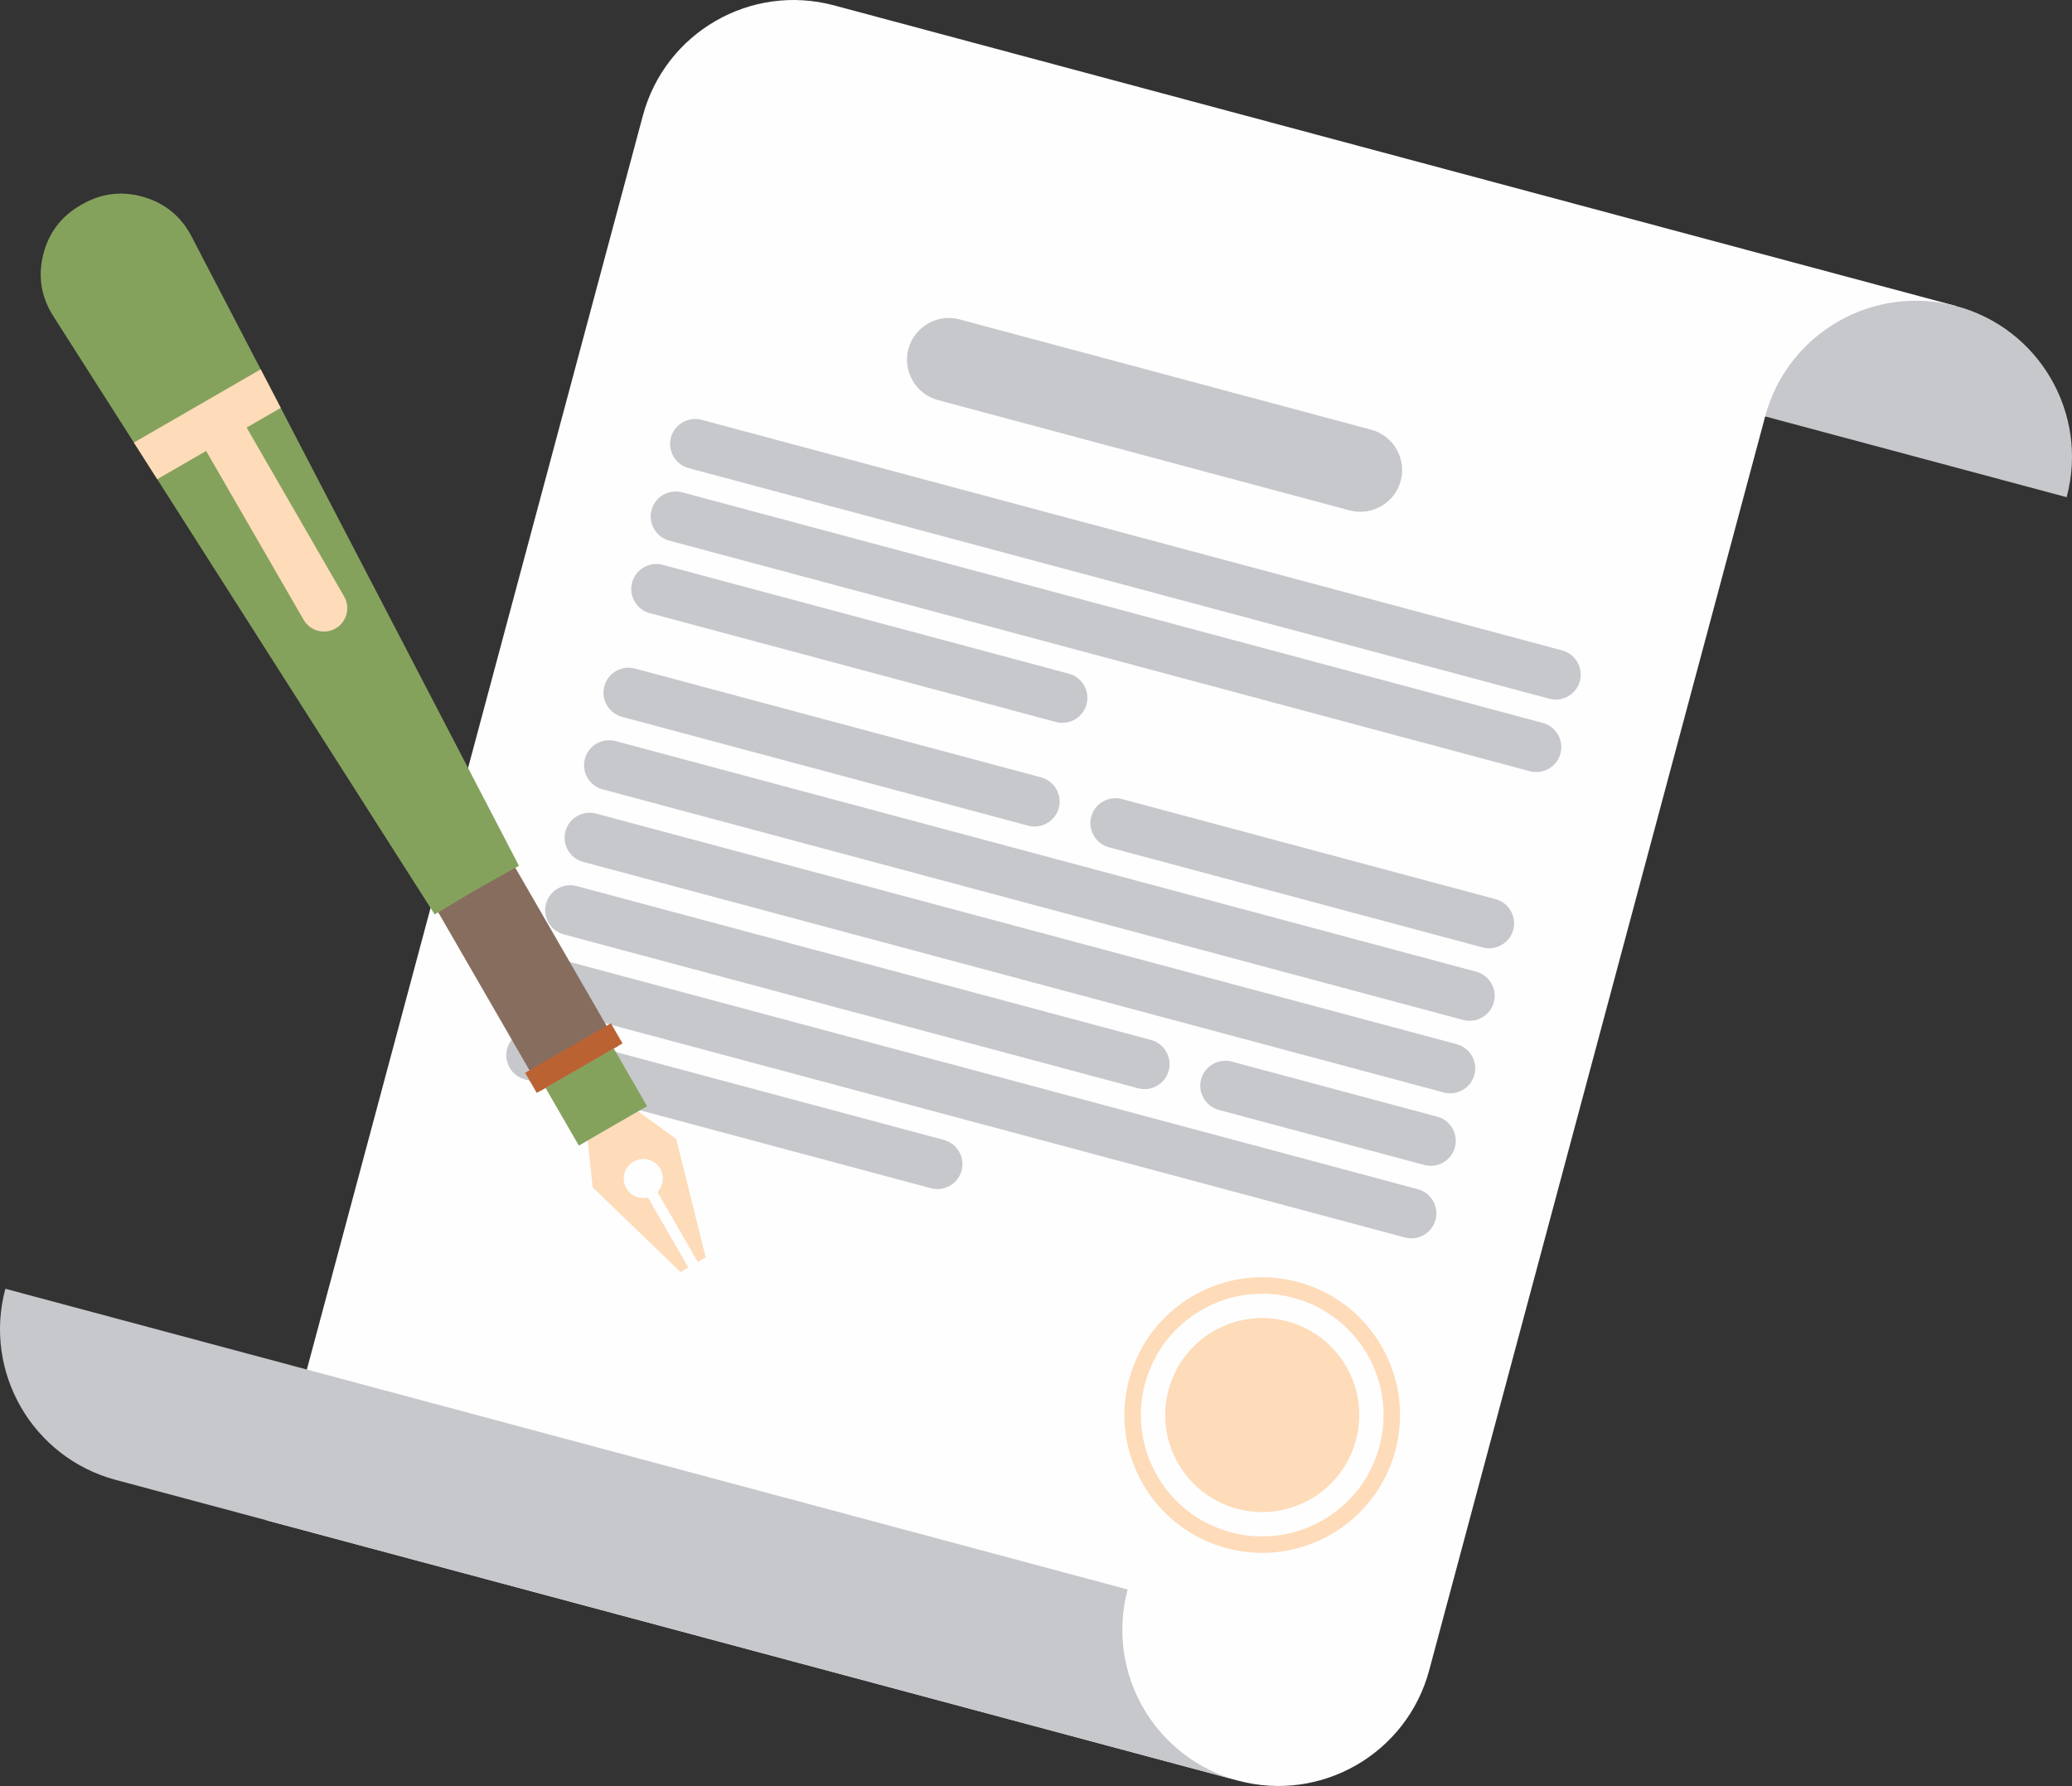
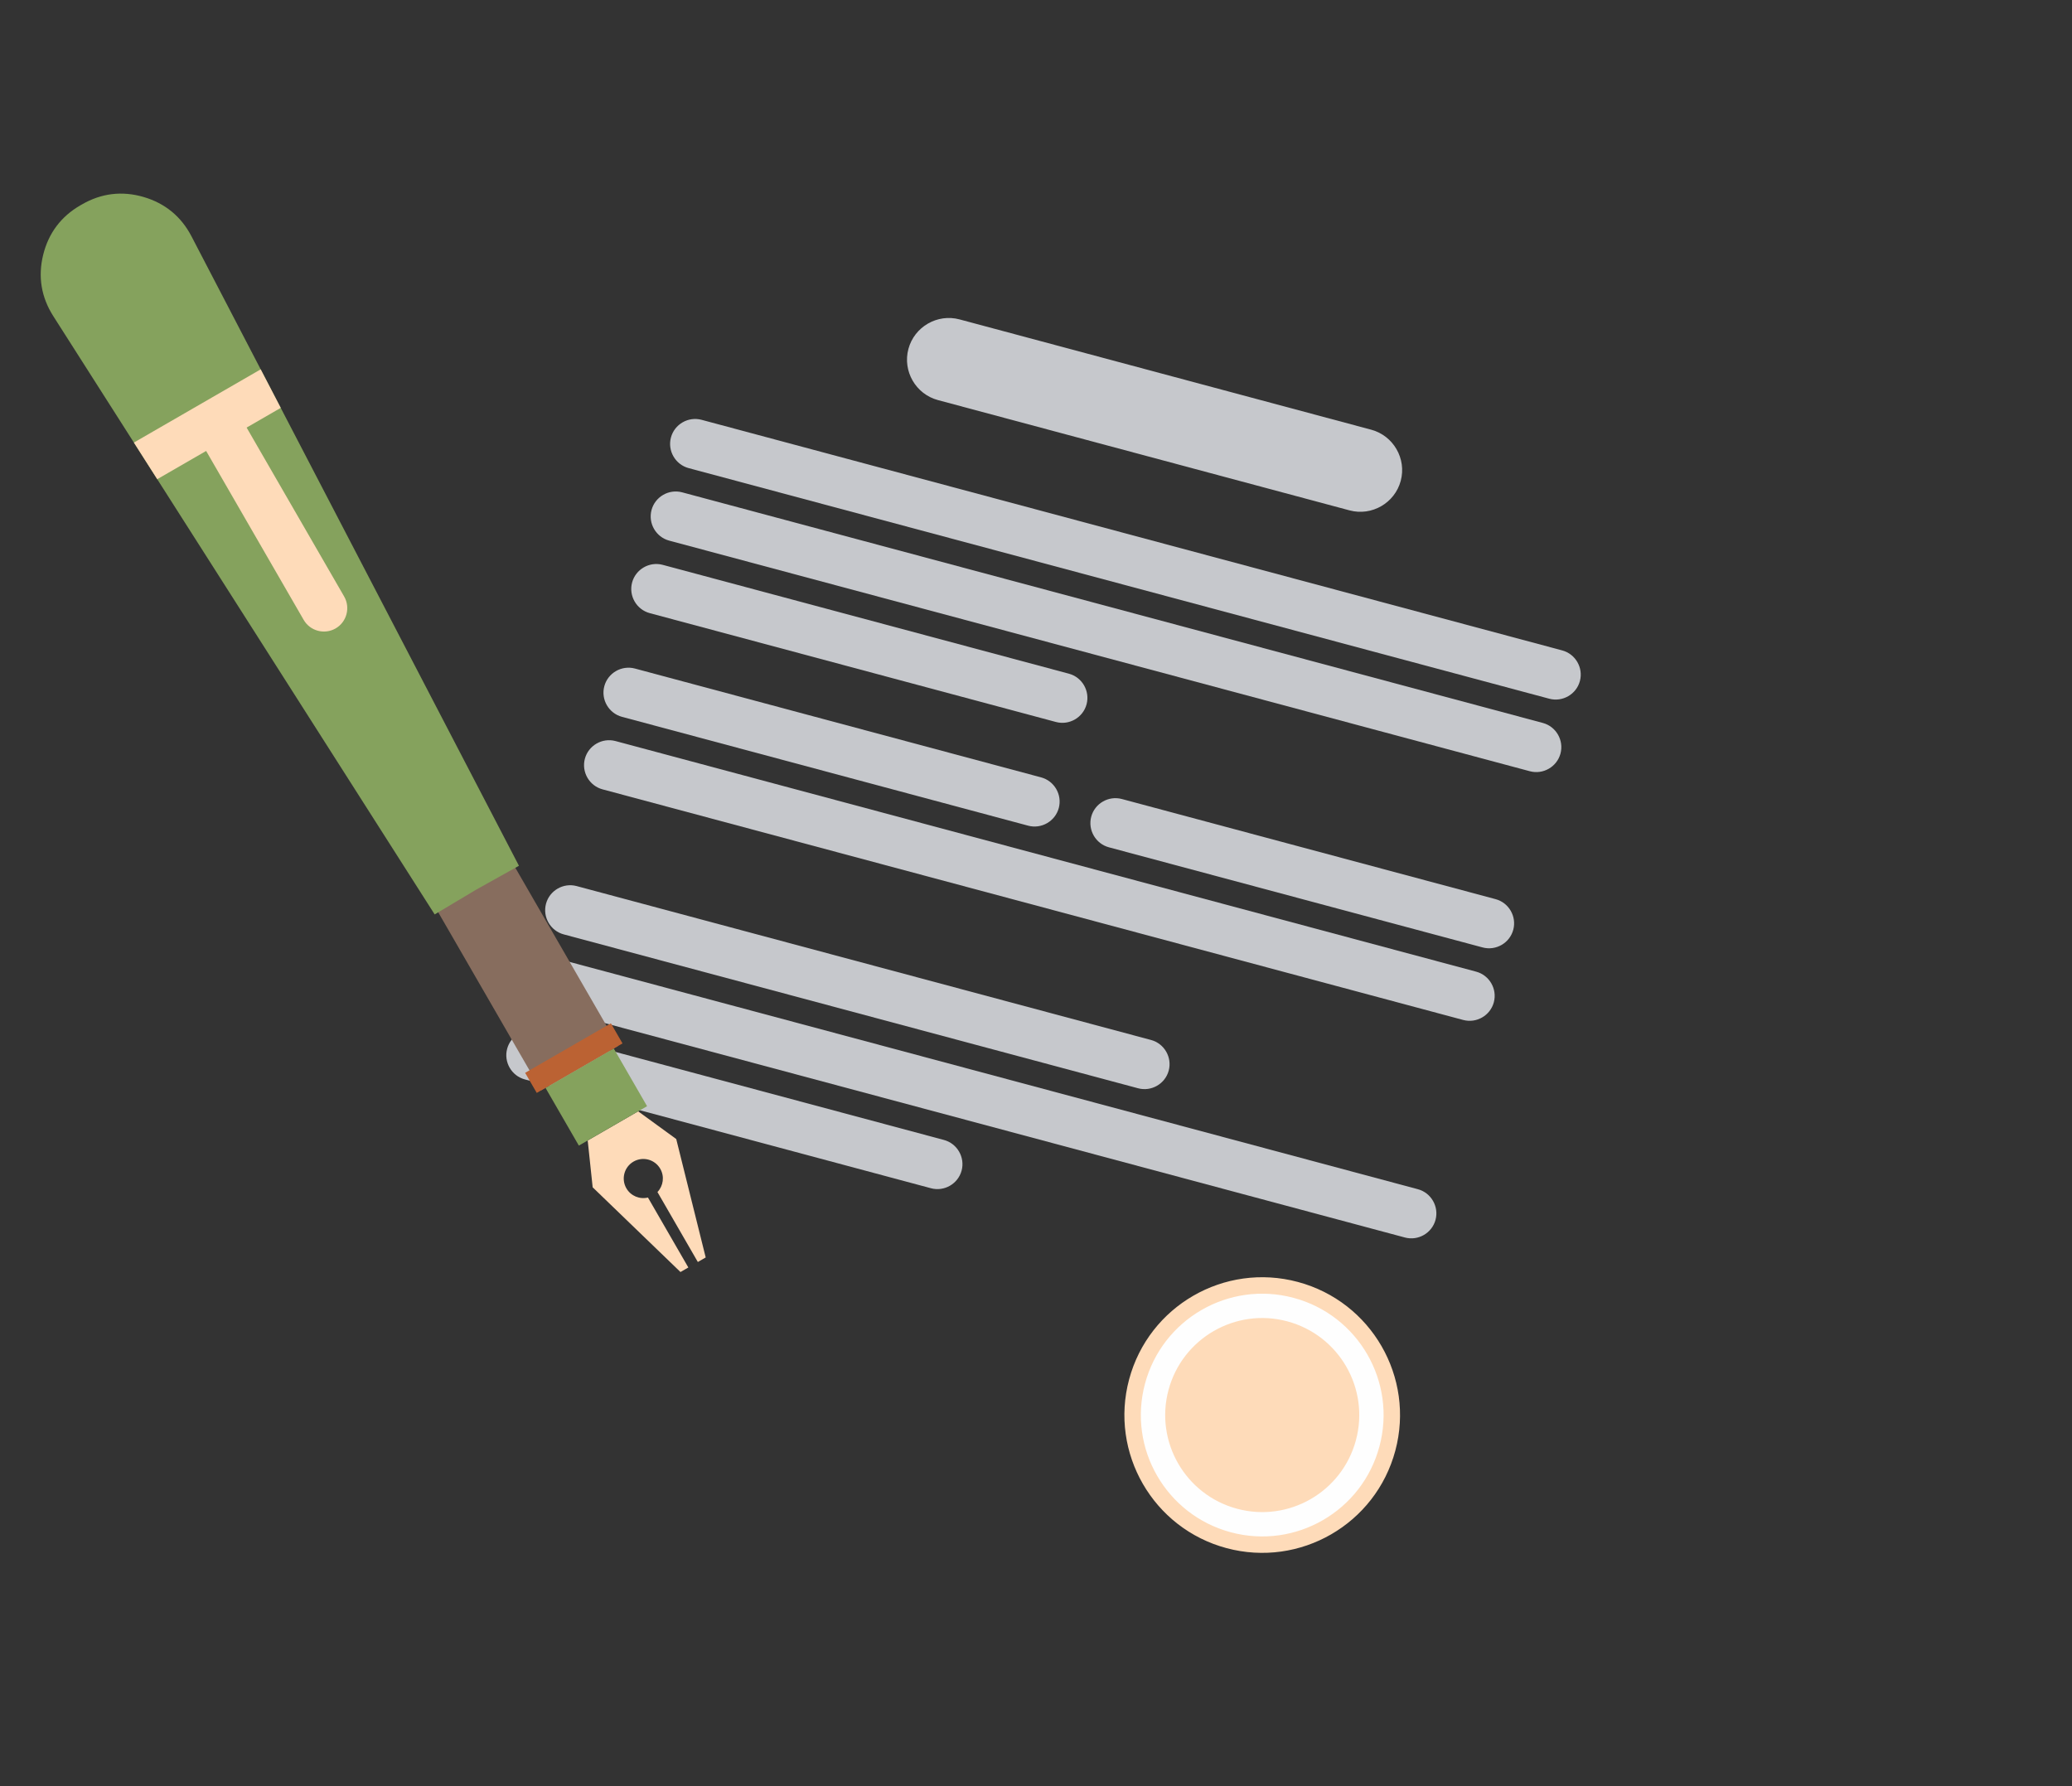
<svg xmlns="http://www.w3.org/2000/svg" xml:space="preserve" width="141.778mm" height="122.211mm" version="1.1" style="shape-rendering:geometricPrecision; text-rendering:geometricPrecision; image-rendering:optimizeQuality; fill-rule:evenodd; clip-rule:evenodd" viewBox="0 0 1009.69 870.34">
  <rect x="0" y="0" width="1009.69" height="870.34" fill="#333333" stroke="none" />
  <defs>
    <style type="text/css">
   
    .fil0 {fill:#FEFEFE}
    .fil4 {fill:#85A25D}
    .fil3 {fill:#876D5E}
    .fil5 {fill:#BB6233}
    .fil1 {fill:#C6C8CC}
    .fil2 {fill:#FEDBB9}
   
  </style>
  </defs>
  <g id="Слой_x0020_1">
    <g id="_2818216334864">
-       <path class="fil0" d="M129.85 740.87l-0 0 183.41 -684.48c10.87,-40.57 52.57,-64.65 93.14,-53.78l546.91 146.54 -93.14 53.78 -163.72 611.02c-10.87,40.57 -52.57,64.65 -93.14,53.78l-473.45 -126.86z" />
      <path class="fil1" d="M341.87 204.58l419.4 112.38c6.47,1.73 10.35,8.45 8.62,14.92l0 0c-1.73,6.47 -8.45,10.35 -14.92,8.62l-419.4 -112.38c-6.47,-1.73 -10.35,-8.45 -8.62,-14.92l0 -0c1.73,-6.47 8.45,-10.35 14.92,-8.62z" />
      <path class="fil1" d="M332.41 239.92l419.4 112.38c6.47,1.73 10.35,8.45 8.62,14.92l-0 0c-1.73,6.47 -8.45,10.35 -14.92,8.62l-419.4 -112.38c-6.47,-1.73 -10.35,-8.45 -8.62,-14.92l0 -0c1.73,-6.47 8.45,-10.35 14.92,-8.62z" />
      <path class="fil1" d="M322.94 275.26l197.93 53.04c6.47,1.73 10.35,8.45 8.62,14.92l-0 0c-1.73,6.47 -8.45,10.35 -14.92,8.62l-197.93 -53.04c-6.47,-1.73 -10.35,-8.45 -8.62,-14.92l0 -0c1.73,-6.47 8.45,-10.35 14.92,-8.62z" />
      <path class="fil1" d="M309.4 325.79l197.93 53.04c6.47,1.73 10.35,8.45 8.62,14.92l0 0c-1.73,6.47 -8.45,10.35 -14.92,8.62l-197.93 -53.04c-6.47,-1.73 -10.35,-8.45 -8.62,-14.92l0 -0c1.73,-6.47 8.45,-10.35 14.92,-8.62z" />
      <path class="fil1" d="M546.68 389.37l182.12 48.8c6.47,1.73 10.35,8.45 8.62,14.92l-0 0c-1.73,6.47 -8.45,10.35 -14.92,8.62l-182.12 -48.8c-6.47,-1.73 -10.35,-8.45 -8.62,-14.92l0 -0c1.73,-6.47 8.45,-10.35 14.92,-8.62z" />
      <path class="fil1" d="M299.93 361.13l419.4 112.38c6.47,1.73 10.35,8.45 8.62,14.92l-0 0c-1.73,6.47 -8.45,10.35 -14.92,8.62l-419.4 -112.38c-6.47,-1.73 -10.35,-8.45 -8.62,-14.92l0 -0c1.73,-6.47 8.45,-10.35 14.92,-8.62z" />
-       <path class="fil1" d="M290.46 396.47l419.4 112.38c6.47,1.73 10.35,8.45 8.62,14.92l0 0c-1.73,6.47 -8.45,10.35 -14.92,8.62l-419.4 -112.38c-6.47,-1.73 -10.35,-8.45 -8.62,-14.92l0 -0c1.73,-6.47 8.45,-10.35 14.92,-8.62z" />
-       <path class="fil1" d="M600.22 517.34l100.17 26.84c6.47,1.73 10.35,8.45 8.62,14.92l0 0c-1.73,6.47 -8.45,10.35 -14.92,8.62l-100.17 -26.84c-6.47,-1.73 -10.35,-8.45 -8.62,-14.92l0 -0c1.73,-6.47 8.45,-10.35 14.92,-8.62z" />
      <path class="fil1" d="M271.52 467.14l419.4 112.38c6.47,1.73 10.35,8.45 8.62,14.92l-0 0c-1.73,6.47 -8.45,10.35 -14.92,8.62l-419.4 -112.38c-6.47,-1.73 -10.35,-8.45 -8.62,-14.92l0 -0c1.73,-6.47 8.45,-10.35 14.92,-8.62z" />
      <path class="fil1" d="M262.05 502.48l197.93 53.04c6.47,1.73 10.35,8.45 8.62,14.92l-0 0c-1.73,6.47 -8.45,10.35 -14.92,8.62l-197.93 -53.04c-6.47,-1.73 -10.35,-8.45 -8.62,-14.92l0 -0c1.73,-6.47 8.45,-10.35 14.92,-8.62z" />
      <path class="fil1" d="M280.99 431.8l279.91 75c6.47,1.73 10.35,8.45 8.62,14.92l-0 0c-1.73,6.47 -8.45,10.35 -14.92,8.62l-279.91 -75c-6.47,-1.73 -10.35,-8.45 -8.62,-14.92l0 -0c1.73,-6.47 8.45,-10.35 14.92,-8.62z" />
      <path class="fil0" d="M631.42 628.59c33.68,9.03 53.67,43.65 44.65,77.33 -9.03,33.68 -43.65,53.67 -77.33,44.65 -33.68,-9.03 -53.67,-43.65 -44.65,-77.33 9.03,-33.68 43.65,-53.67 77.33,-44.65z" />
      <path class="fil2" d="M627.32 643.92c25.22,6.76 40.19,32.68 33.43,57.9 -6.76,25.22 -32.68,40.19 -57.9,33.43 -25.22,-6.76 -40.19,-32.68 -33.43,-57.9 6.76,-25.22 32.68,-40.19 57.9,-33.43zm5.14 -19.2c17.91,4.8 32.18,16.4 40.77,31.29 8.59,14.88 11.51,33.04 6.71,50.95 -4.8,17.91 -16.4,32.18 -31.29,40.77 -14.88,8.59 -33.04,11.51 -50.95,6.71 -17.91,-4.8 -32.18,-16.41 -40.77,-31.29 -8.59,-14.88 -11.51,-33.04 -6.71,-50.95 4.8,-17.91 16.4,-32.18 31.29,-40.77 14.88,-8.59 33.04,-11.51 50.95,-6.71zm33.83 35.3c-7.57,-13.11 -20.13,-23.32 -35.91,-27.55 -15.77,-4.23 -31.77,-1.66 -44.87,5.91 -13.11,7.57 -23.32,20.13 -27.55,35.91 -4.23,15.77 -1.66,31.77 5.91,44.87 7.57,13.11 20.13,23.32 35.91,27.55 15.77,4.23 31.77,1.66 44.87,-5.91 13.11,-7.57 23.32,-20.13 27.55,-35.91 4.23,-15.77 1.66,-31.77 -5.91,-44.87z" />
      <path class="fil1" d="M467.6 155.65l200.59 53.75c10.81,2.9 17.29,14.11 14.39,24.93l0 0c-2.9,10.81 -14.11,17.29 -24.93,14.39l-200.59 -53.75c-10.81,-2.9 -17.29,-14.11 -14.39,-24.93l0 0c2.9,-10.81 14.11,-17.29 24.93,-14.39z" />
-       <path class="fil1" d="M56.39 721.18l546.91 146.54c-40.57,-10.87 -64.65,-52.57 -53.78,-93.14l-399.99 -107.18 -73.46 -19.68 -73.46 -19.68c-10.87,40.57 13.2,82.27 53.78,93.14z" />
-       <path class="fil1" d="M860.16 202.93l73.46 19.68 73.46 19.68c10.87,-40.57 -13.21,-82.27 -53.78,-93.14 -40.57,-10.87 -82.27,13.21 -93.14,53.78z" />
    </g>
    <g id="_2818216286192">
      <polygon class="fil3" points="211.96,441.83 249.53,420.13 301.24,509.69 263.67,531.38 " />
      <path class="fil2" d="M286.4 555.77l12.29 -7.1 12.29 -7.1 18.55 13.5 14.36 57.71 -3.83 2.21 -19.68 -34.09c2.85,-2.98 3.53,-7.6 1.36,-11.35 -2.63,-4.56 -8.46,-6.12 -13.02,-3.49 -4.56,2.63 -6.12,8.46 -3.49,13.02 2.17,3.76 6.51,5.48 10.52,4.5l19.68 34.09 -3.83 2.21 -42.79 -41.29 -2.42 -22.82z" />
      <polygon class="fil4" points="282.07,558.27 315.32,539.07 299.08,510.94 265.83,530.14 " />
      <path class="fil4" d="M39.56 99.83l-0.4 0.23c-9.43,5.44 -15.54,13.59 -18.13,24.17 -2.59,10.57 -0.93,20.63 4.93,29.81l185.86 291.58 20.36 -12.15 20.71 -11.56 -159.58 -306.75c-5.02,-9.66 -12.9,-16.12 -23.35,-19.17 -10.45,-3.05 -20.57,-1.83 -29.99,3.61l-0.4 0.23z" />
      <path class="fil2" d="M65.24 215.67l11.38 17.85 23.83 -13.76 47.53 82.32c3.13,5.43 10.13,7.3 15.56,4.17l0 0c5.43,-3.13 7.3,-10.13 4.17,-15.56l-47.53 -82.32 16.63 -9.6 -9.77 -18.78 -61.79 35.68z" />
      <polygon class="fil5" points="255.9,522.81 297.69,498.68 303.35,508.47 261.56,532.6 " />
    </g>
  </g>
</svg>